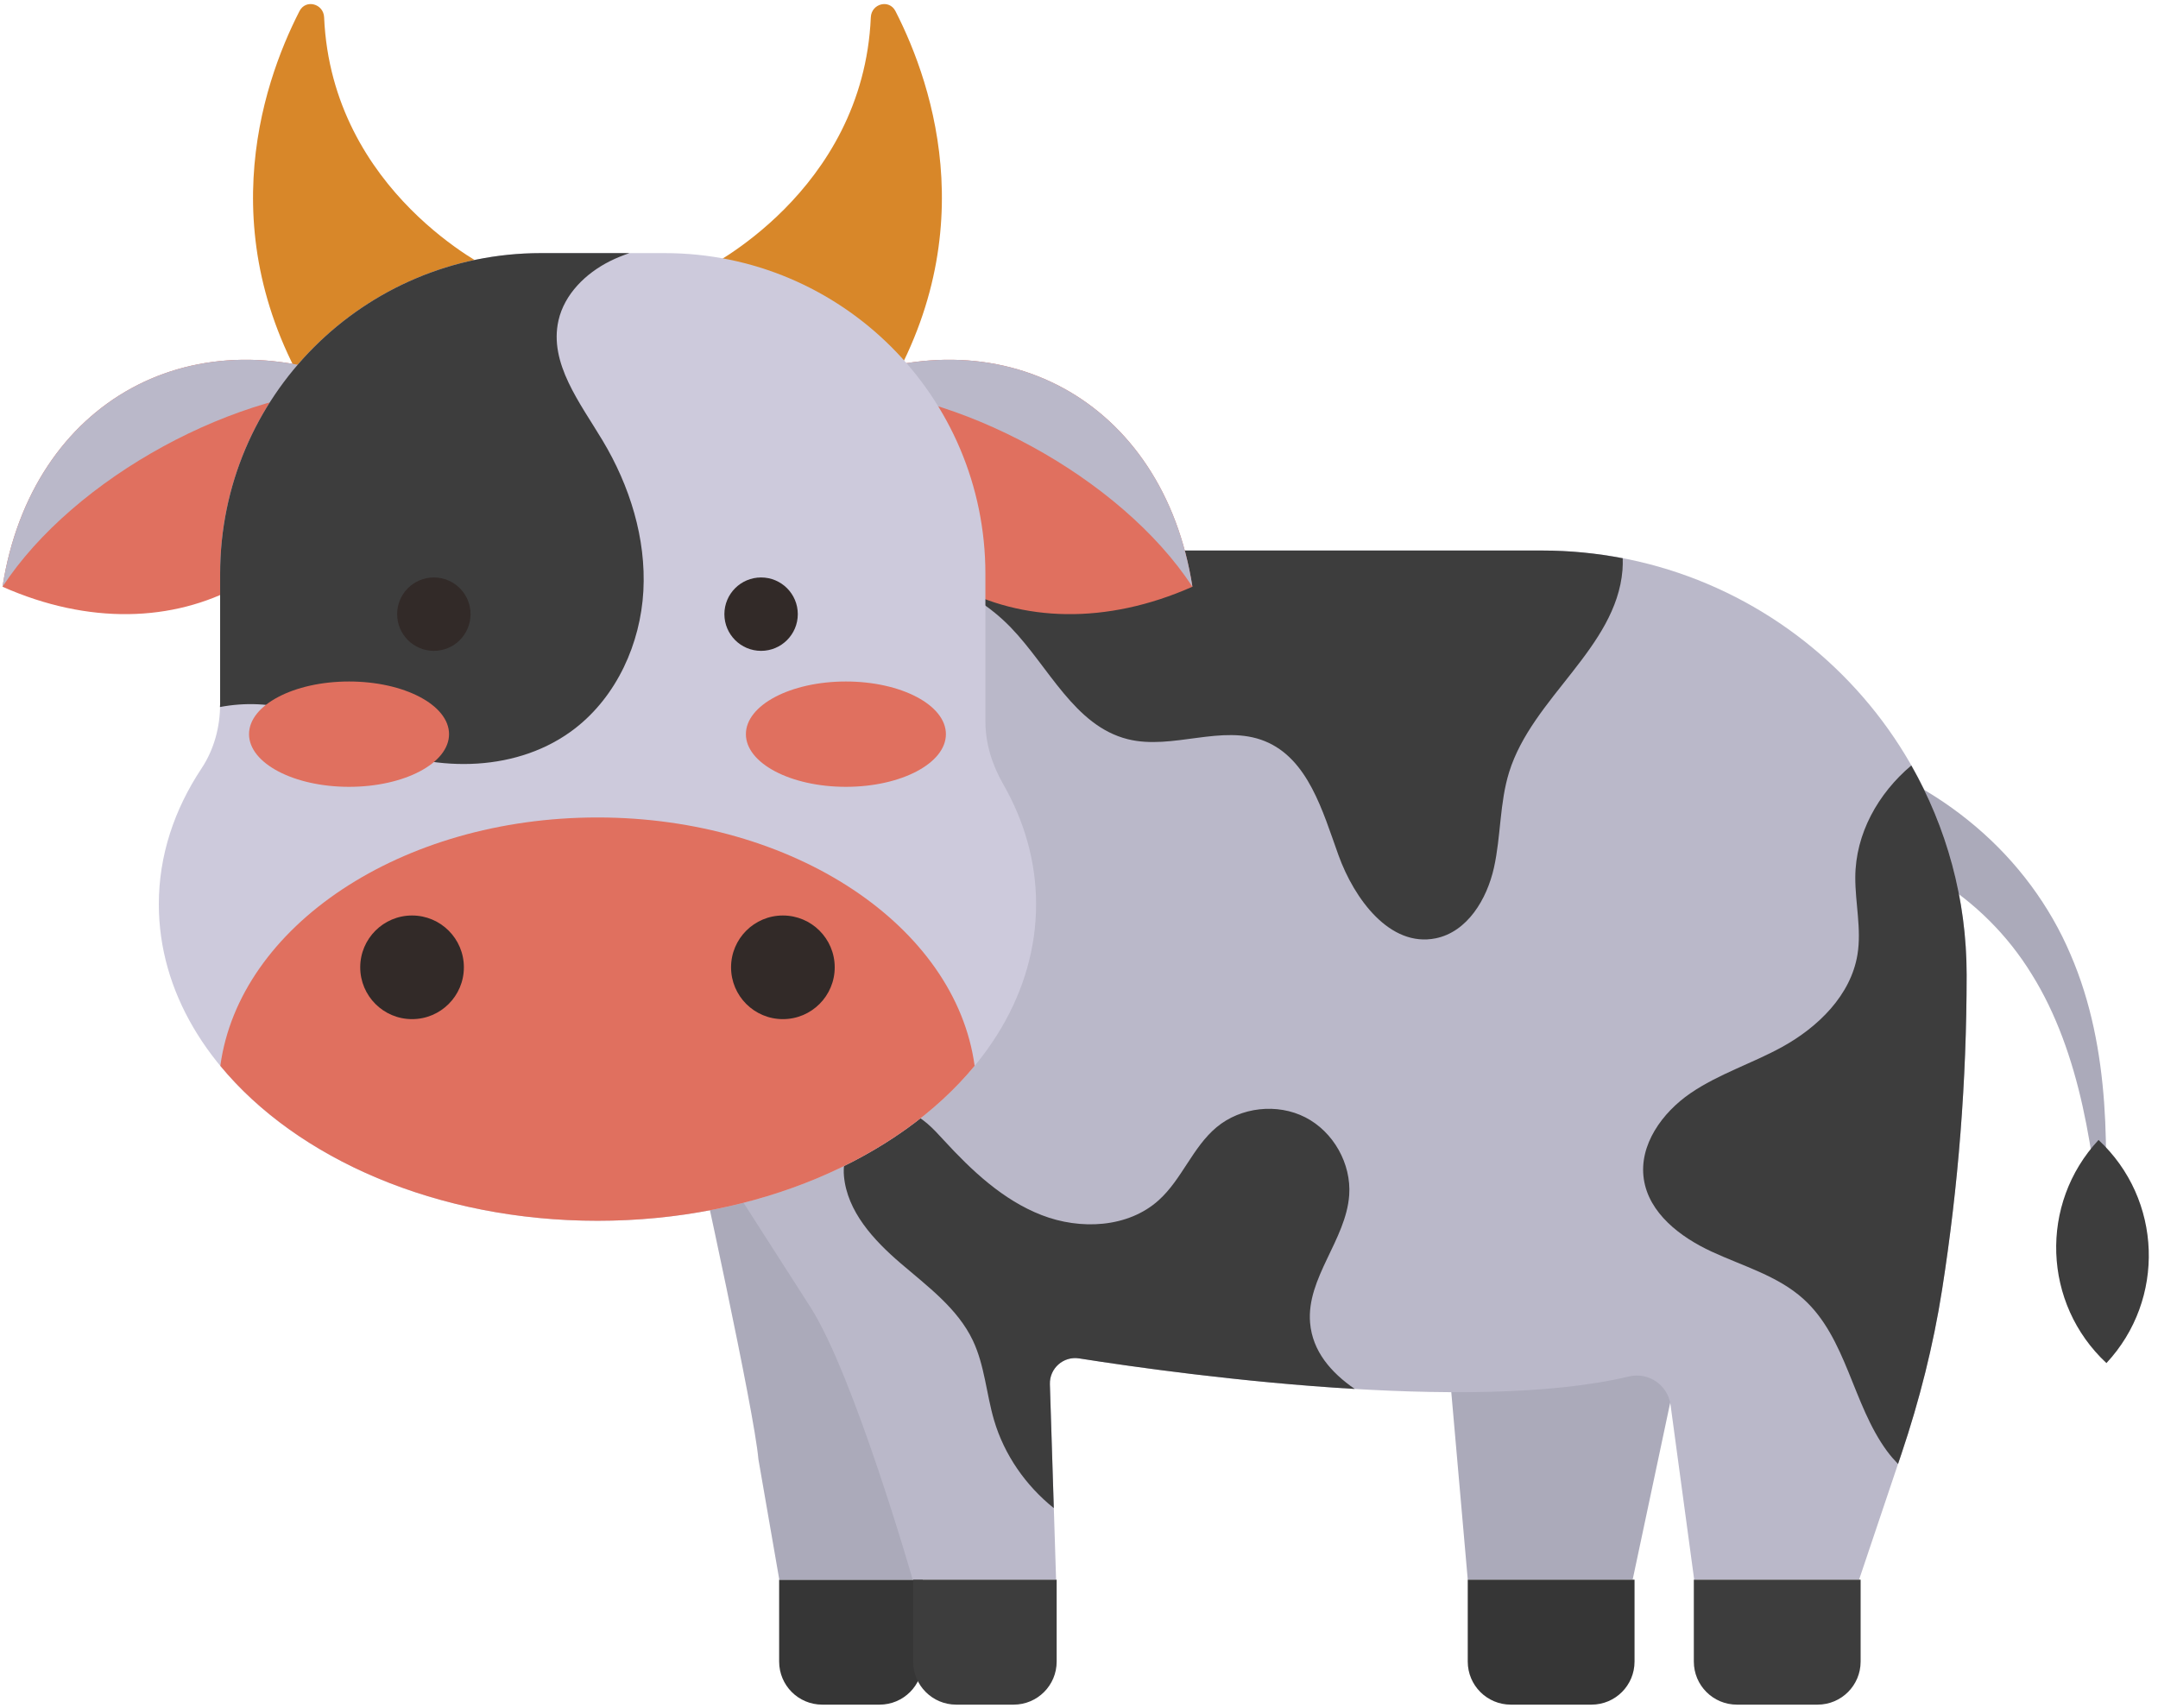
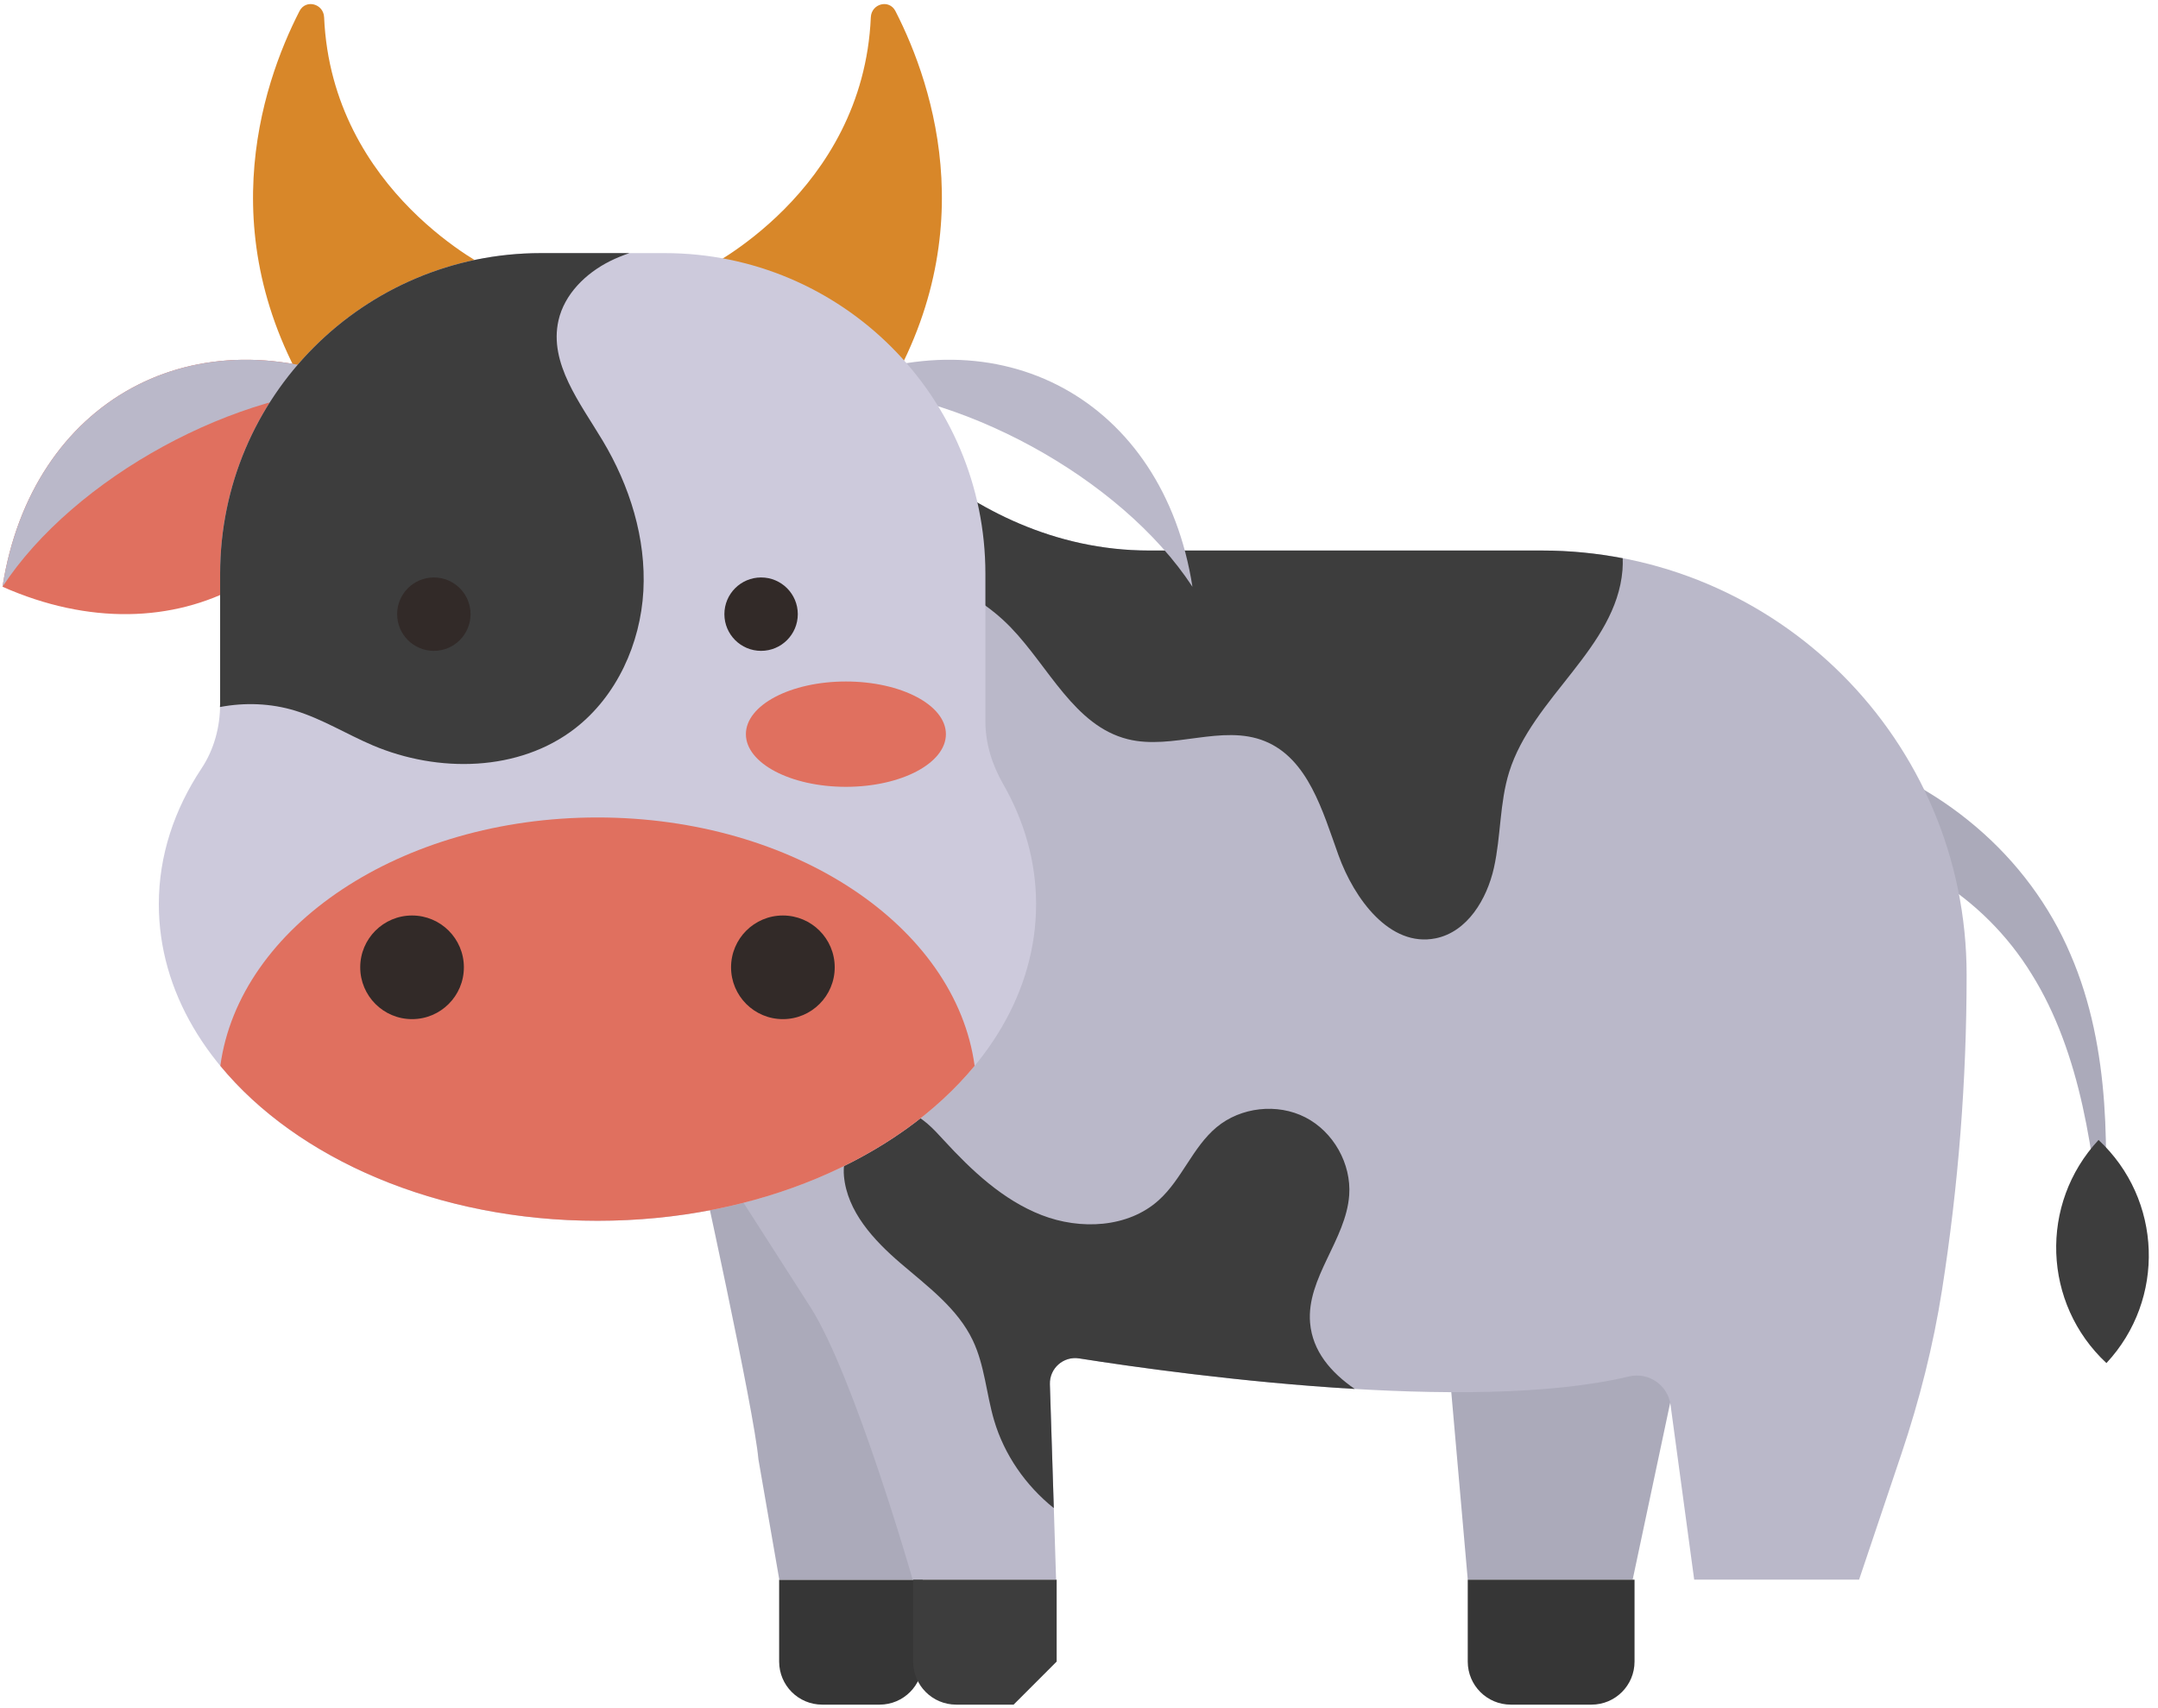
<svg xmlns="http://www.w3.org/2000/svg" width="120" height="95" viewBox="0 0 120 95" fill="none">
  <path d="M101.811 41.781C104.842 42.557 107.597 44.036 109.882 45.985C112.171 47.926 113.992 50.385 115.132 53.074C116.293 55.753 116.806 58.579 117.006 61.348C117.204 64.126 117.094 66.874 116.912 69.605C116.691 66.878 116.393 64.153 115.807 61.523C115.223 58.899 114.34 56.362 112.978 54.183C111.641 52.001 109.815 50.204 107.712 48.9C105.617 47.593 103.264 46.779 100.924 46.544L101.811 41.781Z" fill="#ABAABA" />
  <path d="M48.913 94.805H45.721C44.398 94.805 43.326 93.734 43.326 92.41V87.855H51.307V92.41C51.307 93.734 50.235 94.805 48.913 94.805Z" fill="#363636" />
  <path d="M80.34 73.309L81.618 87.856H90.787L93.873 73.309H80.34Z" fill="#ABAABA" />
  <path d="M42.172 81.153L43.335 87.856H51.308L51.002 73.31L38.352 62.142C38.919 64.691 41.944 78.481 42.172 81.153Z" fill="#ABAABA" />
  <path d="M85.756 30.619H63.909C53.145 30.619 46.766 21.051 46.766 21.051L28.826 47.363L45.058 72.685C47.494 76.486 50.753 87.855 50.753 87.855H58.726L58.382 76.986C58.354 76.102 59.134 75.41 60.008 75.547C65.287 76.38 81.713 78.674 90.583 76.553C91.67 76.293 92.744 77.029 92.894 78.136L94.209 87.854H103.378L105.736 80.846C106.734 77.879 107.504 74.837 107.99 71.744C108.9 65.949 109.358 60.09 109.358 54.219C109.358 41.186 98.791 30.619 85.756 30.619Z" fill="#BAB8C9" />
  <path d="M72.586 62.142C71.025 61.343 68.997 61.569 67.65 62.692C66.321 63.801 65.721 65.587 64.437 66.747C62.726 68.294 60.069 68.414 57.92 67.578C55.771 66.742 54.037 65.107 52.477 63.408C51.898 62.778 51.293 62.105 50.476 61.853C48.587 61.269 46.752 63.439 46.93 65.408C47.108 67.377 48.577 68.967 50.077 70.255C51.577 71.542 53.247 72.765 54.096 74.55C54.755 75.936 54.845 77.517 55.278 78.989C55.843 80.91 57.038 82.624 58.599 83.875L58.381 76.987C58.353 76.103 59.133 75.411 60.007 75.549C62.853 75.998 68.939 76.871 75.334 77.248C74.003 76.329 72.983 75.145 72.85 73.568C72.64 71.077 74.847 68.963 75.025 66.469C75.148 64.719 74.146 62.941 72.586 62.142Z" fill="#3D3D3D" />
-   <path d="M103.167 48.793C103.161 50.229 103.521 51.673 103.288 53.091C102.919 55.347 101.105 57.121 99.103 58.225C97.433 59.146 95.575 59.723 94.002 60.801C92.429 61.879 91.13 63.678 91.406 65.565C91.684 67.469 93.434 68.802 95.18 69.61C96.926 70.419 98.857 70.954 100.284 72.244C102.687 74.416 103.011 78.09 104.929 80.7C105.117 80.956 105.325 81.193 105.544 81.42L105.737 80.847C106.735 77.88 107.505 74.838 107.991 71.745C108.901 65.95 109.359 60.091 109.359 54.22C109.359 49.983 108.237 46.01 106.282 42.572C104.436 44.129 103.176 46.366 103.167 48.793Z" fill="#3D3D3D" />
  <path d="M85.756 30.618H63.909C58.55 30.618 54.278 28.246 51.339 25.864L47.416 31.713C50.628 31.365 53.973 32.579 56.215 34.906C58.331 37.102 59.751 40.37 62.709 41.11C65.201 41.734 67.96 40.252 70.338 41.222C72.741 42.202 73.547 45.109 74.425 47.551C75.303 49.993 77.286 52.699 79.831 52.186C81.593 51.831 82.683 50.013 83.074 48.259C83.465 46.505 83.385 44.657 83.919 42.941C85.21 38.792 89.861 36.04 90.221 31.71C90.24 31.486 90.24 31.266 90.235 31.047C88.785 30.77 87.289 30.618 85.756 30.618Z" fill="#3D3D3D" />
  <path d="M27.326 14.991C27.326 14.991 18.448 10.716 18.023 0.961C17.989 0.2 17 -0.061 16.654 0.617C14.525 4.773 11.518 13.681 18.006 23.209L27.326 14.991Z" fill="#D88729" />
  <path d="M39.121 14.991C39.121 14.991 47.999 10.716 48.424 0.961C48.457 0.2 49.446 -0.061 49.793 0.617C51.921 4.773 54.928 13.681 48.44 23.209L39.121 14.991Z" fill="#D88729" />
  <path d="M0.139 32.632C9.753 36.891 18.861 31.922 20.482 21.532C10.868 17.273 1.761 22.243 0.139 32.632Z" fill="#E0705F" />
  <path d="M20.482 21.532C10.868 17.273 1.76 22.242 0.139 32.633C4.116 26.559 13.224 21.59 20.482 21.532Z" fill="#BAB8C9" />
-   <path d="M66.306 32.632C56.692 36.891 47.584 31.922 45.963 21.532C55.577 17.273 64.685 22.243 66.306 32.632Z" fill="#E0705F" />
  <path d="M45.965 21.532C55.579 17.273 64.687 22.242 66.308 32.633C62.331 26.559 53.223 21.59 45.965 21.532Z" fill="#BAB8C9" />
  <path d="M54.795 40.112V31.915C54.795 22.063 46.809 14.077 36.957 14.077H30.078C20.226 14.077 12.24 22.063 12.24 31.915V39.169C12.24 40.432 11.904 41.685 11.206 42.737C9.689 45.024 8.832 47.581 8.832 50.287C8.832 60.011 19.752 67.894 33.223 67.894C46.693 67.894 57.614 60.011 57.614 50.287C57.614 47.917 56.959 45.659 55.778 43.598C55.165 42.531 54.795 41.343 54.795 40.112Z" fill="#CDCADC" />
  <path d="M33.511 24.503C32.257 22.41 30.517 20.202 31.055 17.823C31.387 16.357 32.571 15.199 33.914 14.526C34.266 14.35 34.63 14.204 34.999 14.077H30.078C20.227 14.077 12.241 22.063 12.241 31.915V39.169C12.241 39.22 12.232 39.27 12.23 39.322C13.617 39.06 15.059 39.11 16.413 39.524C17.919 39.985 19.273 40.833 20.721 41.45C24.357 42.997 28.861 42.929 31.983 40.507C34.298 38.709 35.614 35.795 35.776 32.868C35.935 29.941 35.017 27.018 33.511 24.503Z" fill="#3D3D3D" />
  <path d="M54.196 59.277C53.144 51.522 44.157 45.464 33.224 45.464C22.291 45.464 13.303 51.522 12.252 59.277C16.505 64.437 24.303 67.895 33.224 67.895C42.144 67.896 49.943 64.437 54.196 59.277Z" fill="#E0705F" />
  <path d="M26.166 34.157C26.166 35.284 25.252 36.198 24.125 36.198C22.998 36.198 22.084 35.284 22.084 34.157C22.084 33.03 22.998 32.116 24.125 32.116C25.253 32.116 26.166 33.029 26.166 34.157Z" fill="#322A28" />
  <path d="M44.363 34.157C44.363 35.284 43.449 36.198 42.322 36.198C41.195 36.198 40.281 35.284 40.281 34.157C40.281 33.03 41.195 32.116 42.322 32.116C43.449 32.116 44.363 33.029 44.363 34.157Z" fill="#322A28" />
  <path d="M22.913 56.68C24.505 56.68 25.795 55.39 25.795 53.798C25.795 52.206 24.505 50.916 22.913 50.916C21.322 50.916 20.031 52.206 20.031 53.798C20.031 55.39 21.322 56.68 22.913 56.68Z" fill="#322A28" />
  <path d="M43.534 56.68C45.126 56.68 46.416 55.39 46.416 53.798C46.416 52.206 45.126 50.916 43.534 50.916C41.943 50.916 40.652 52.206 40.652 53.798C40.652 55.39 41.943 56.68 43.534 56.68Z" fill="#322A28" />
  <path d="M52.599 40.831C52.599 42.449 50.109 43.76 47.038 43.76C43.967 43.76 41.477 42.449 41.477 40.831C41.477 39.213 43.967 37.902 47.038 37.902C50.109 37.902 52.599 39.213 52.599 40.831Z" fill="#E0705F" />
-   <path d="M24.97 40.831C24.97 42.449 22.48 43.76 19.409 43.76C16.338 43.76 13.848 42.449 13.848 40.831C13.848 39.213 16.338 37.902 19.409 37.902C22.48 37.902 24.97 39.213 24.97 40.831Z" fill="#E0705F" />
  <path d="M88.498 94.805H84.012C82.69 94.805 81.617 93.734 81.617 92.41V87.855H90.892V92.41C90.893 93.734 89.821 94.805 88.498 94.805Z" fill="#363636" />
-   <path d="M56.364 94.805H53.172C51.849 94.805 50.777 93.734 50.777 92.41V87.855H58.758V92.41C58.759 93.734 57.687 94.805 56.364 94.805Z" fill="#3D3D3D" />
-   <path d="M101.07 94.805H96.585C95.261 94.805 94.189 93.734 94.189 92.41V87.855H103.464V92.41C103.465 93.734 102.393 94.805 101.07 94.805Z" fill="#3D3D3D" />
+   <path d="M56.364 94.805H53.172C51.849 94.805 50.777 93.734 50.777 92.41V87.855H58.758V92.41Z" fill="#3D3D3D" />
  <path d="M116.694 63.4C113.388 66.948 113.585 72.504 117.133 75.809C120.439 72.261 120.242 66.705 116.694 63.4Z" fill="#3D3D3D" />
</svg>